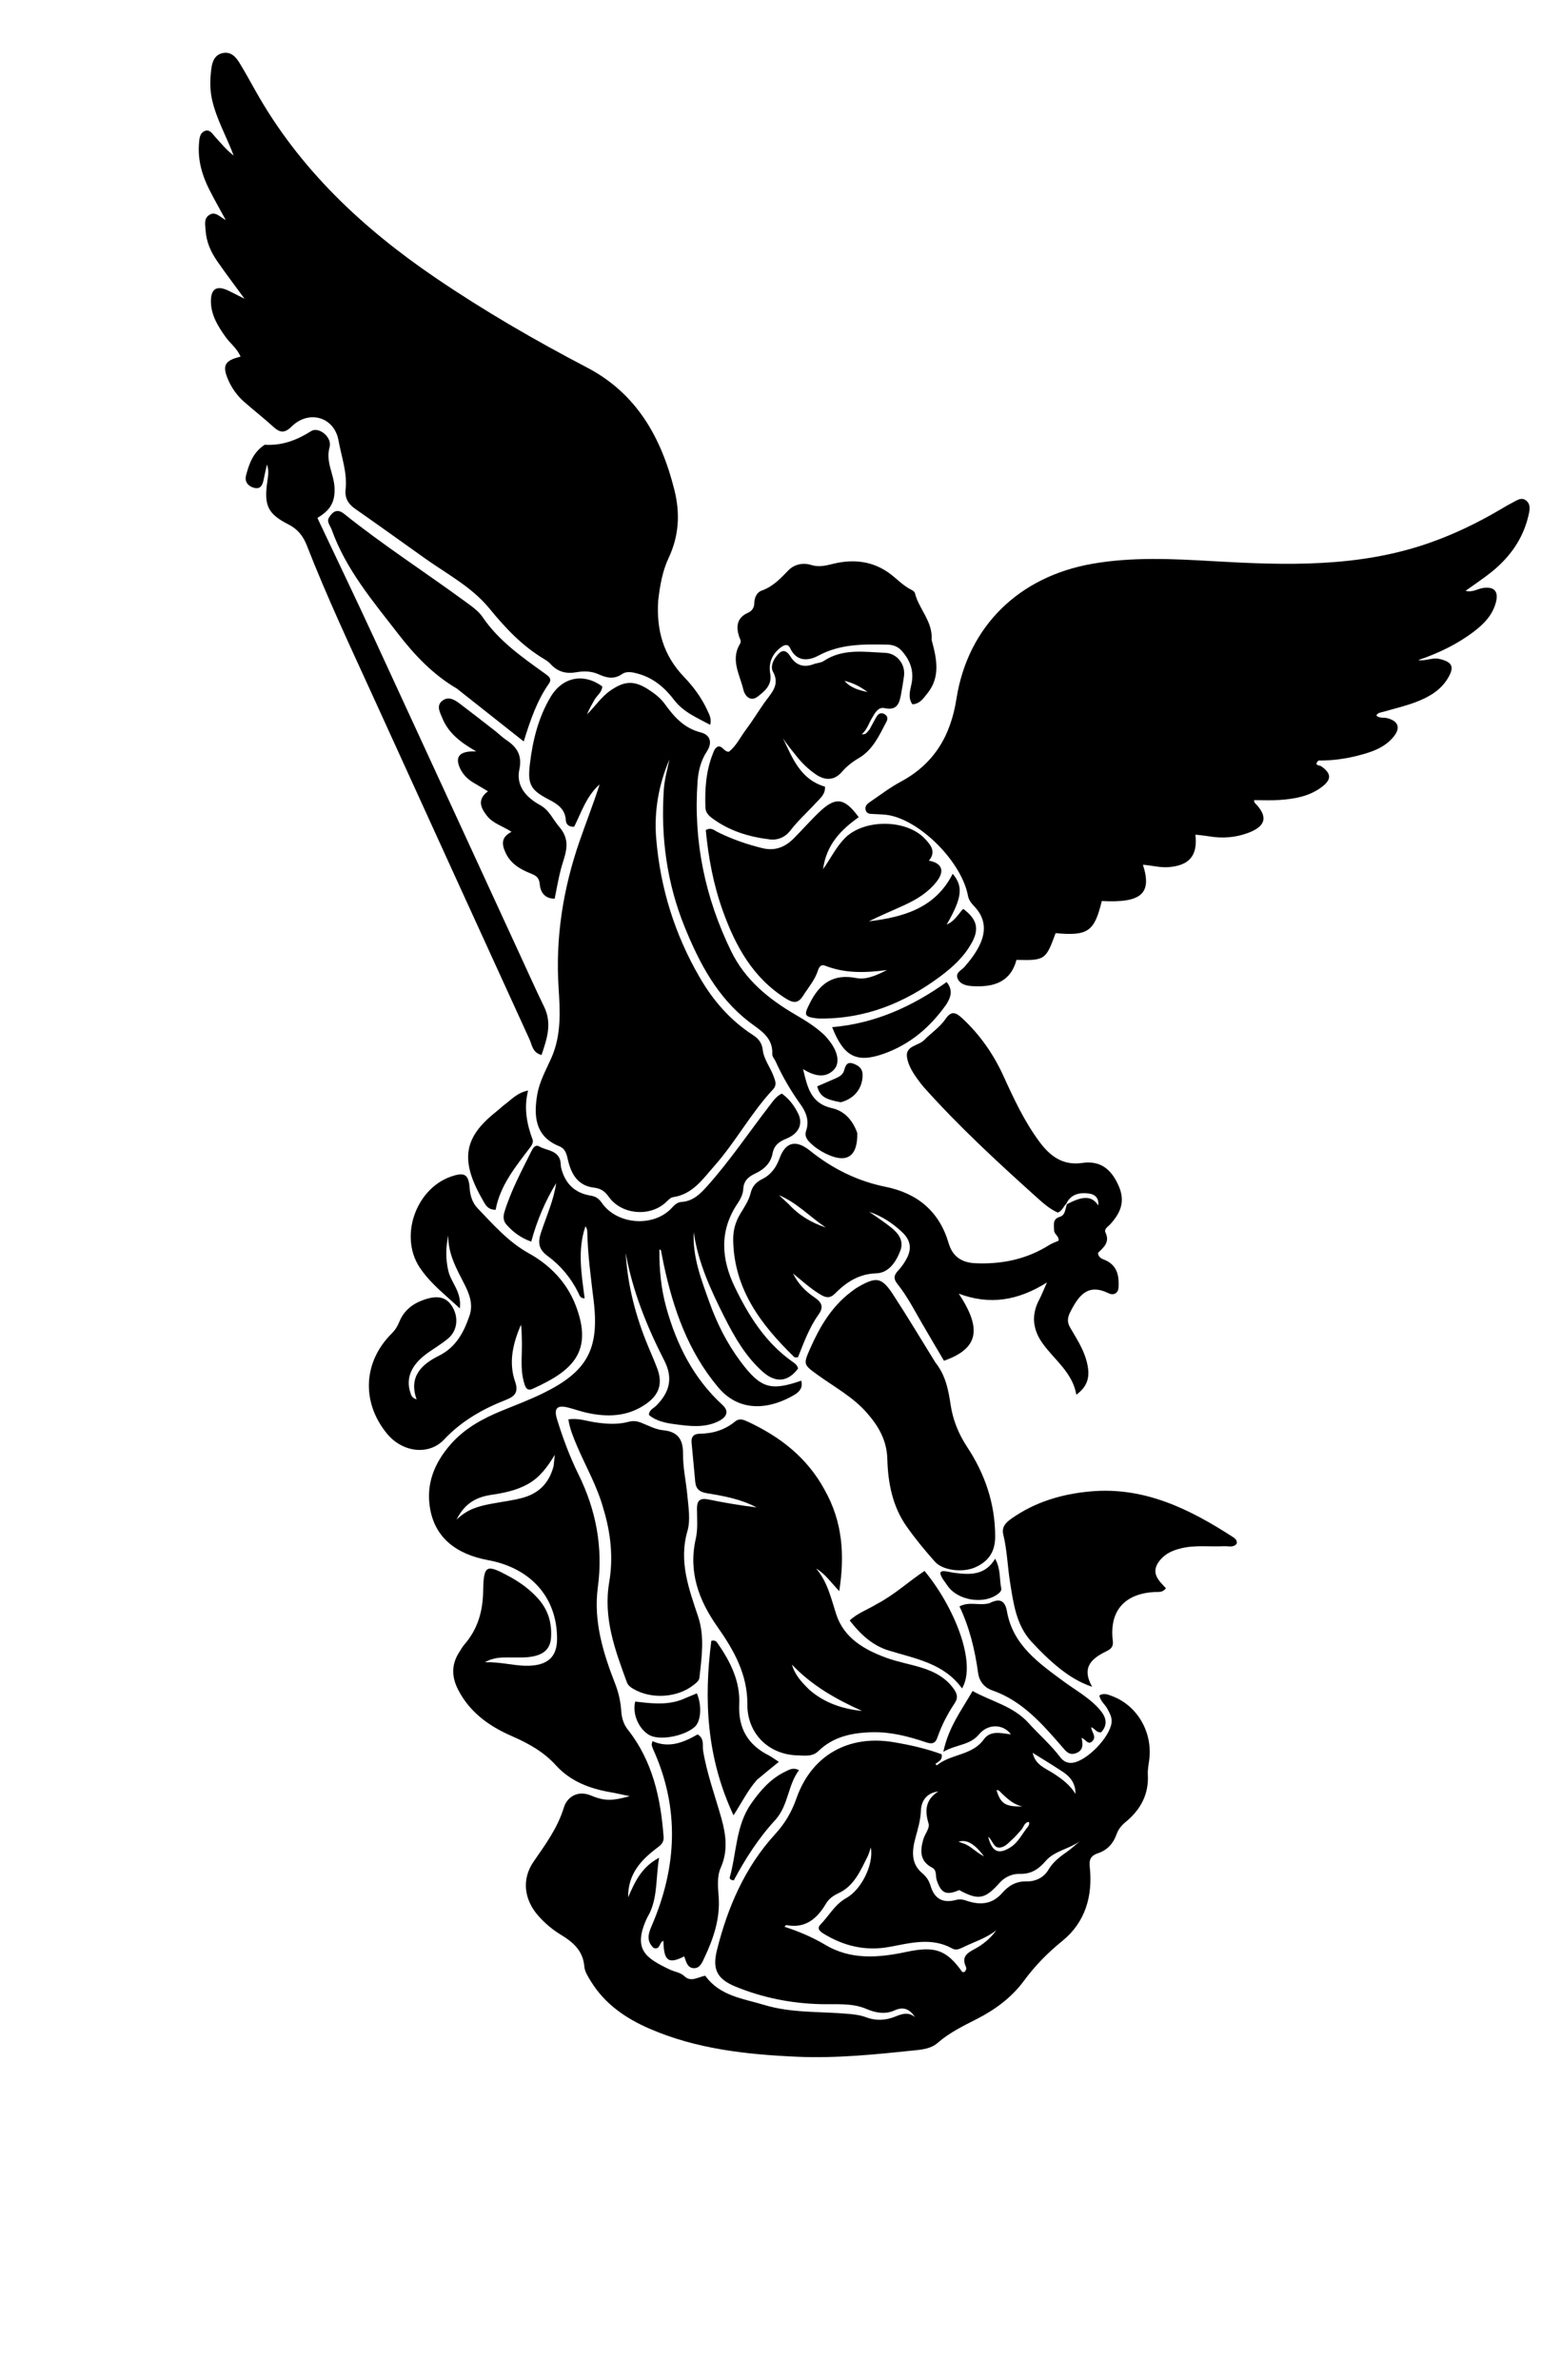
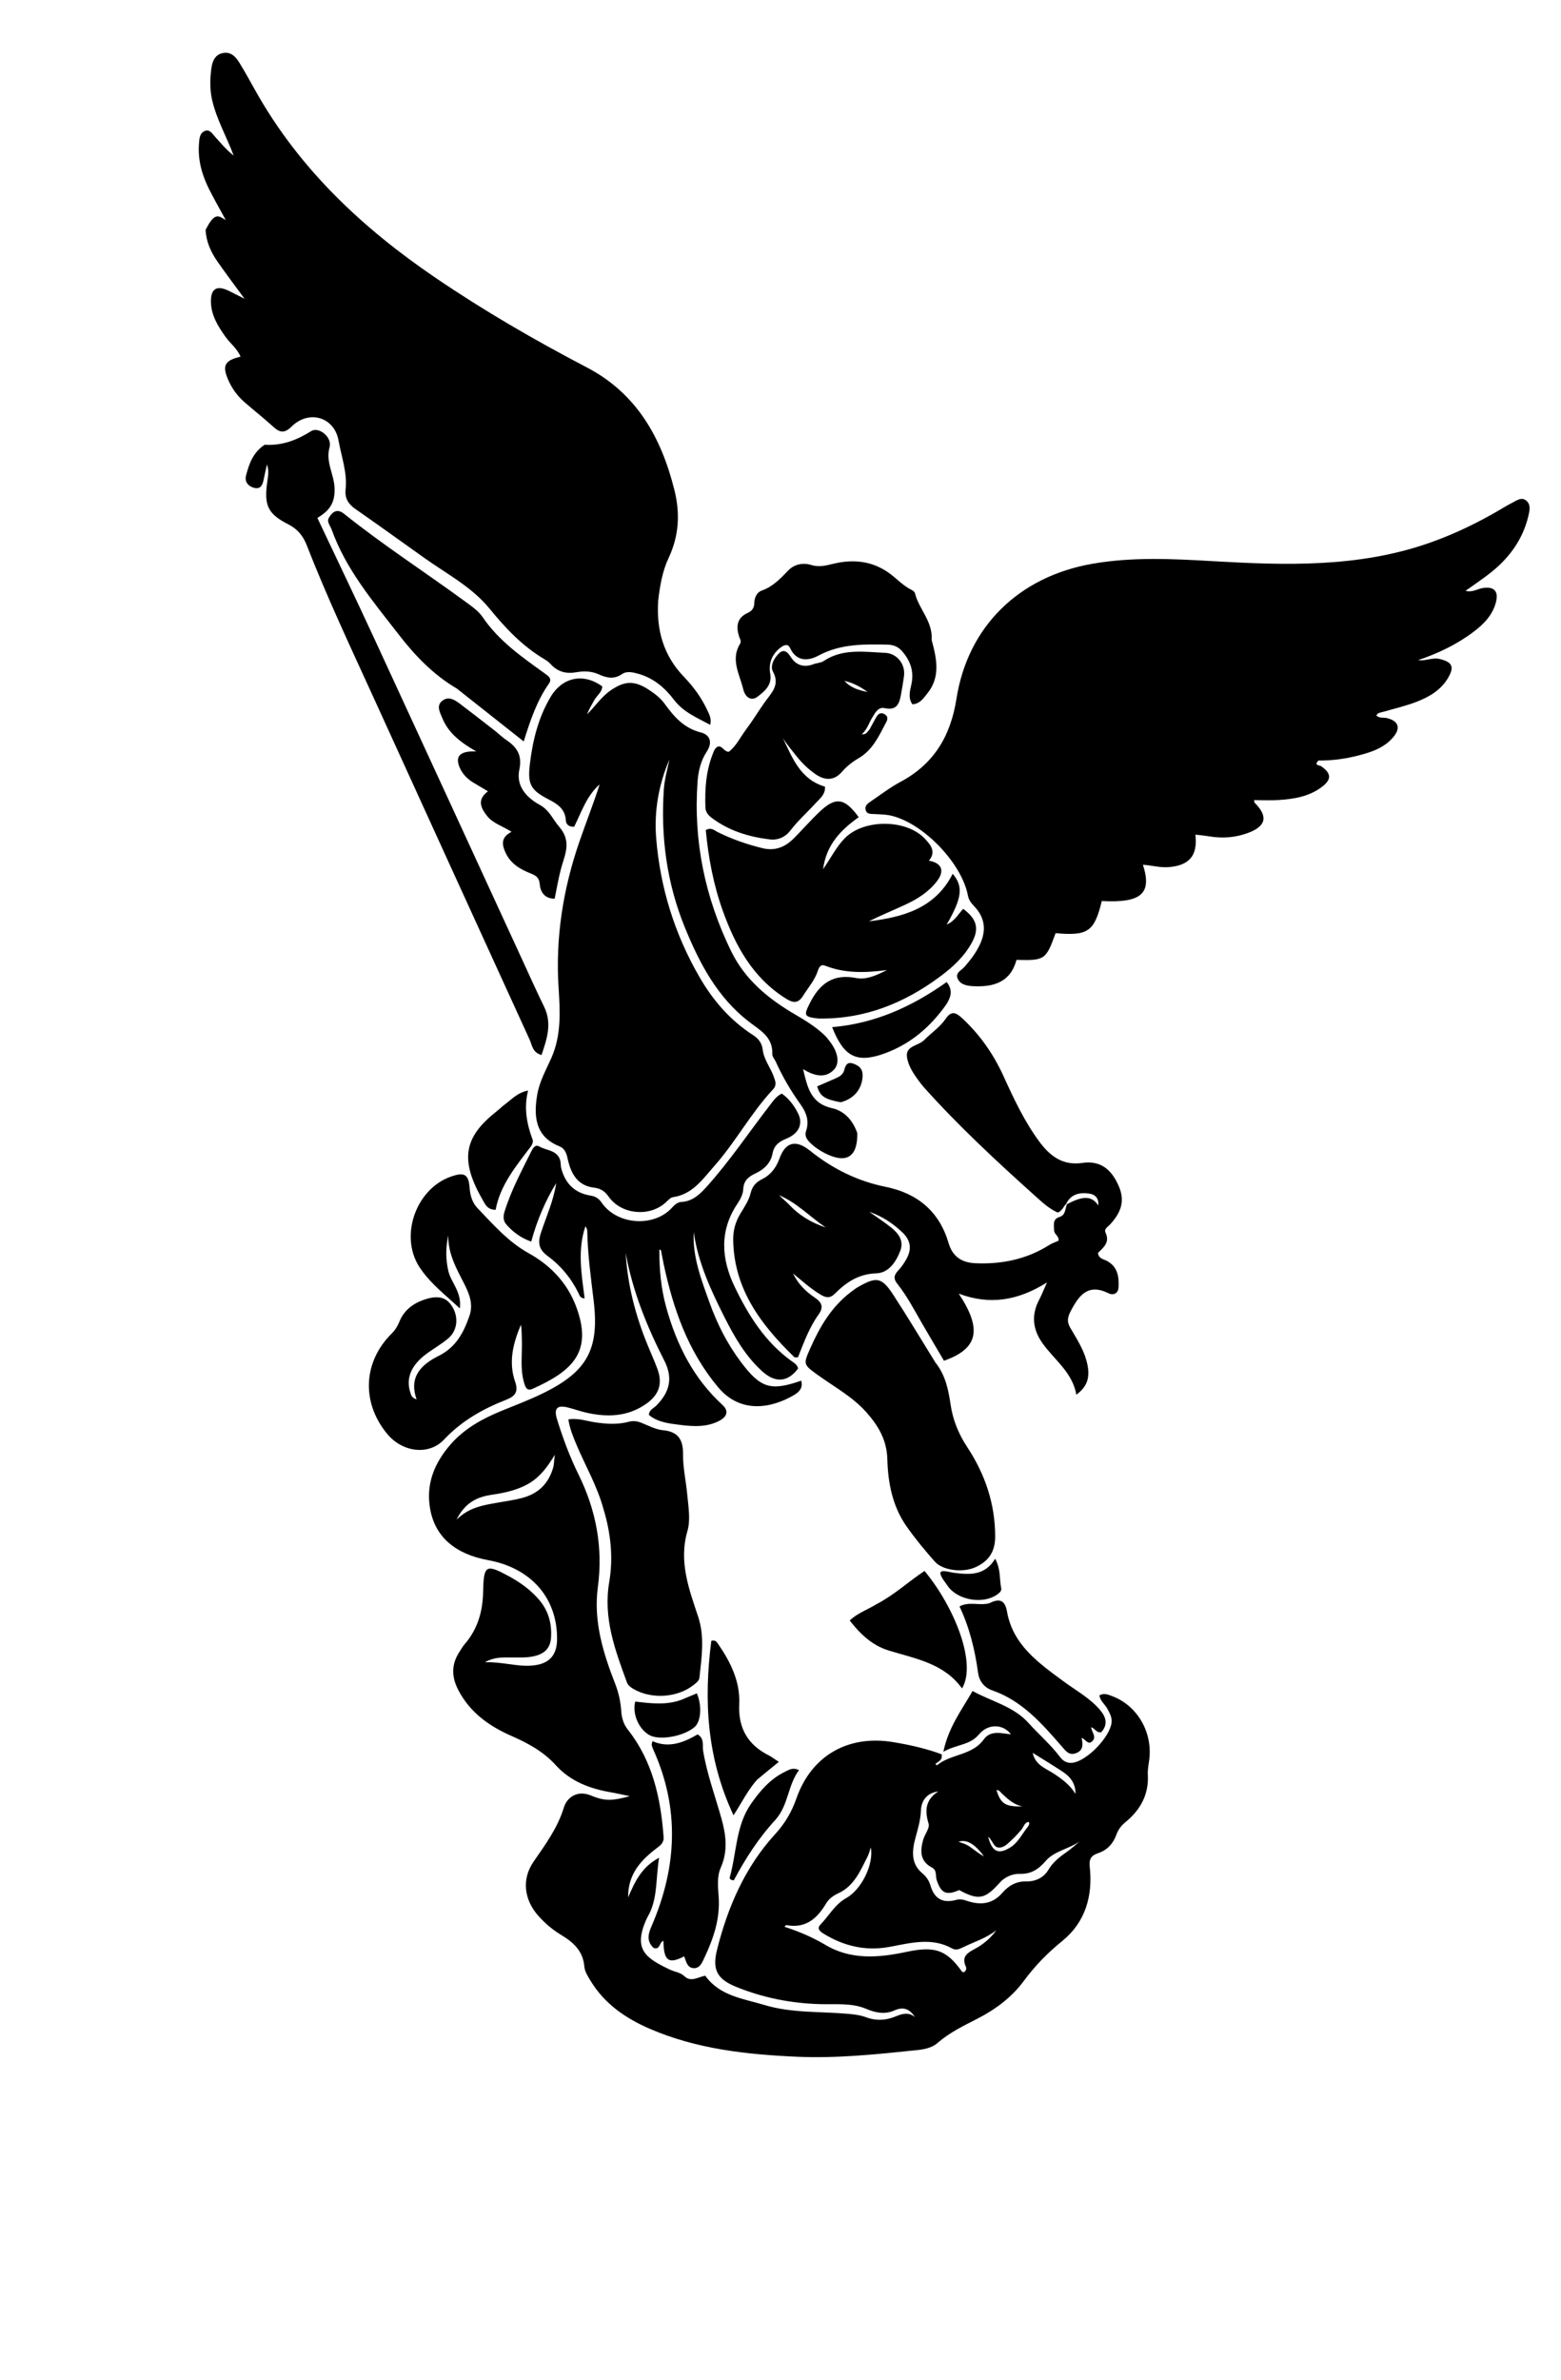
<svg xmlns="http://www.w3.org/2000/svg" version="1.1" id="Layer_1" x="0px" y="0px" width="100%" viewBox="0 0 672 1024" enable-background="new 0 0 672 1024" xml:space="preserve">
  <path fill="#000000" opacity="1" stroke="none" d=" M241.53,502.374   C243.265,509.48 247.58,513.417 254.334,514.496   C256.529,514.847 257.821,515.793 259.061,517.582   C265.674,527.119 281.471,528.22 289.245,519.724   C290.428,518.431 291.601,517.315 293.366,517.208   C298.331,516.906 301.48,513.725 304.512,510.334   C314.305,499.382 322.464,487.165 331.433,475.576   C332.844,473.752 334.129,471.761 336.56,470.575   C339.699,472.794 341.983,475.861 343.637,479.245   C345.788,483.647 343.88,487.799 338.549,489.961   C335.347,491.26 333.228,492.819 332.56,496.423   C331.809,500.477 328.903,503.198 325.343,504.867   C322.224,506.328 320.146,507.964 319.954,511.781   C319.852,513.817 318.777,516.007 317.591,517.754   C309.59,529.543 310.485,541.728 316.313,553.809   C322.207,566.028 329.354,577.454 340.67,585.615   C341.842,586.461 343.228,587.247 343.568,588.873   C339.265,594.671 333.942,595.239 328.369,590.289   C321,583.745 316.173,575.304 311.822,566.677   C305.978,555.095 300.524,543.301 298.64,530.227   C298.117,540.933 301.911,550.66 305.406,560.409   C308.679,569.539 313.012,578.169 318.867,585.968   C327.406,597.341 331.679,598.712 344.915,594.114   C345.761,597.085 344.143,598.919 342.011,600.189   C332.62,605.782 319.04,608.771 309.1,596.891   C296.17,581.437 289.831,563.248 285.713,543.994   C285.297,542.046 284.965,540.079 284.576,538.125   C284.556,538.025 284.362,537.959 283.862,537.597   C283.773,546.294 284.594,554.619 286.846,562.705   C291.298,578.687 298.545,593.132 311.004,604.539   C313.811,607.109 313.206,609.711 309.067,611.681   C303.057,614.542 296.627,613.67 290.393,612.83   C286.54,612.311 282.506,611.537 279.363,608.861   C279.425,606.672 281.272,606.083 282.388,604.979   C288.378,599.053 289.789,592.928 285.985,585.49   C278.445,570.751 272.321,555.549 269.342,539.174   C270.171,553.096 273.645,566.367 278.963,579.197   C280.302,582.428 281.727,585.626 282.953,588.899   C285.336,595.258 283.811,600.127 278.209,604.063   C270.247,609.657 261.452,609.942 252.357,607.863   C249.765,607.271 247.245,606.371 244.668,605.702   C239.875,604.456 238.321,605.939 239.807,610.746   C242.318,618.864 245.278,626.836 249.042,634.468   C256.611,649.814 259.662,665.875 257.374,682.934   C255.404,697.627 259.64,711.263 264.888,724.71   C266.339,728.428 267.177,732.323 267.448,736.368   C267.636,739.172 268.414,741.913 270.261,744.25   C280.941,757.765 284.419,773.681 285.671,790.371   C285.878,793.124 284.157,794.164 282.445,795.48   C275.77,800.611 270.332,806.494 270.403,816.431   C273.374,809.62 276.168,803.435 283.736,799.393   C282.333,807.875 283.087,815.517 279.933,822.645   C279.462,823.71 278.82,824.697 278.338,825.757   C272.31,839.033 278.187,842.666 288.4,847.545   C290.429,848.515 292.83,848.676 294.624,850.371   C297.564,853.148 300.573,850.602 303.622,850.183   C309.861,858.908 319.876,859.979 329.003,862.742   C340.79,866.31 353.095,865.491 365.173,866.575   C367.842,866.814 370.375,867.11 372.934,868.077   C376.946,869.592 381.173,869.429 385.149,867.843   C388.13,866.653 390.936,865.521 393.926,868.003   C391.604,864.512 389.013,863.322 385.025,865.106   C381.104,866.86 377.107,866.221 372.986,864.457   C366.751,861.788 359.888,862.571 353.288,862.402   C340.656,862.078 328.515,859.678 316.836,854.931   C308.883,851.699 306.534,847.646 308.622,839.244   C313.217,820.746 320.698,803.454 333.659,789.286   C337.99,784.551 340.802,779.699 342.87,773.817   C349.321,755.468 365.079,746.427 384.473,749.639   C391.665,750.83 398.778,752.428 405.377,754.88   C405.845,757.606 403.789,757.984 402.657,759.09   C402.924,759.303 403.289,759.655 403.333,759.619   C409.348,754.655 418.494,755.462 423.489,748.508   C426.406,744.447 430.887,745.813 435.198,746.304   C431.949,741.821 425.378,741.583 421.472,746.286   C417.501,751.067 411.823,750.552 406.106,753.801   C408.336,743.202 413.929,735.945 418.689,727.646   C426.929,732.22 436.271,734.172 442.789,741.432   C447.237,746.387 452.339,750.735 456.37,756.087   C457.754,757.924 459.614,758.903 462.033,758.488   C468.193,757.431 477.662,747.595 478.505,741.363   C478.818,739.05 477.725,737.186 476.695,735.264   C475.69,733.389 473.731,732.096 473.27,729.566   C475.233,728.353 477.076,729.209 478.851,729.881   C489.613,733.959 496.226,745.349 494.751,757.149   C494.483,759.296 494.018,761.469 494.136,763.603   C494.611,772.174 490.962,778.772 484.563,784.027   C482.696,785.561 481.404,787.209 480.584,789.52   C479.246,793.286 476.614,796.146 472.76,797.422   C469.72,798.428 468.769,800.021 469.127,803.284   C470.5,815.808 467.231,827.161 457.359,835.169   C450.993,840.332 445.574,845.863 440.719,852.447   C435.576,859.423 428.508,864.71 420.68,868.703   C414.744,871.732 408.751,874.617 403.661,879.064   C401.049,881.346 397.631,881.878 394.329,882.222   C377.271,883.999 360.19,885.793 343.013,885.024   C321.325,884.053 299.831,881.727 279.623,872.956   C269.357,868.5 260.353,862.334 254.365,852.559   C253.159,850.591 251.73,848.405 251.553,846.226   C251,839.409 246.746,835.74 241.439,832.529   C237.877,830.373 234.672,827.655 231.873,824.539   C225.631,817.589 224.443,808.713 229.694,801.101   C234.803,793.694 240.053,786.586 242.753,777.755   C244.069,773.451 248.518,770.157 254.421,772.623   C260.662,775.23 263.8,774.828 271.106,772.915   C267.728,772.211 265.359,771.641 262.962,771.232   C253.885,769.683 245.568,766.544 239.228,759.54   C233.945,753.704 227.32,750.116 220.216,747.001   C210.588,742.779 202.27,736.892 197.249,727.145   C194.292,721.404 194.303,716.012 197.891,710.641   C198.538,709.671 199.08,708.609 199.84,707.739   C205.6,701.151 207.835,693.518 207.992,684.773   C208.198,673.331 209.28,672.95 219.177,678.322   C223.902,680.887 228.193,683.977 231.775,688.037   C235.988,692.815 237.617,698.366 237.216,704.654   C236.946,708.886 234.774,711.321 230.75,712.46   C227.135,713.483 223.479,713.179 219.824,713.216   C216.359,713.25 212.838,712.925 208.76,715.299   C216.133,714.994 222.364,717.243 228.93,716.714   C236.21,716.128 239.784,712.558 239.814,705.259   C239.887,687.576 228.665,674.756 210.123,671.34   C196.02,668.742 187.419,661.416 185.21,649.513   C183.208,638.721 186.976,629.514 194.028,621.474   C200.006,614.658 207.713,610.454 215.971,607.075   C221.981,604.616 228.083,602.324 233.902,599.463   C252.803,590.172 258.062,580.563 255.575,559.776   C254.389,549.863 253.021,539.98 252.819,529.98   C252.803,529.207 252.606,528.438 252.023,527.688   C248.504,537.941 250.353,548.313 251.687,558.676   C249.748,558.72 249.474,557.341 249.01,556.395   C245.864,549.976 241.389,544.58 235.695,540.41   C231.896,537.626 231.471,534.723 232.845,530.547   C235.18,523.455 238.336,516.611 239.439,509.095   C234.696,516.848 231.176,525.159 228.687,534.283   C224.066,532.606 220.842,530.124 218.05,526.984   C216.539,525.285 216.585,523.368 217.209,521.352   C220.033,512.234 224.538,503.862 228.763,495.369   C229.417,494.054 230.423,492.326 232.168,493.341   C235.212,495.113 239.627,494.843 241.081,499.021   C241.401,499.941 241.328,500.998 241.53,502.374  M354.849,836.614   C366.086,843.52 378.126,842.472 390.196,839.915   C402.426,837.324 407.396,838.953 414.2,848.492   C414.318,848.658 414.803,848.561 415.099,848.586   C415.87,847.992 416.158,847.051 415.831,846.353   C413.765,841.94 416.426,840.35 419.818,838.533   C423.374,836.628 426.506,833.948 428.929,830.585   C424.533,834.076 419.192,835.64 414.302,838.061   C412.984,838.713 411.463,839.31 409.982,838.482   C401.008,833.46 391.87,836.137 382.727,837.79   C372.59,839.623 363.232,837.418 354.534,832.065   C352.997,831.119 351.508,829.895 353.206,828.148   C356.884,824.363 359.368,819.513 364.265,816.78   C370.975,813.035 376.22,802.097 374.889,794.985   C374.337,796.544 374.038,797.803 373.47,798.925   C370.388,805.003 367.687,811.526 361.038,814.621   C358.631,815.741 356.837,817.031 355.51,819.261   C351.684,825.693 346.638,829.944 338.491,828.381   C338.333,828.35 338.096,828.739 337.719,829.103   C343.512,830.996 349.027,833.243 354.849,836.614  M412.915,813.308   C407.366,815.756 405.128,814.682 403.25,809.036   C402.647,807.224 403.429,804.769 401.254,803.644   C395.936,800.893 396.096,796.418 397.429,791.647   C398.091,789.277 400.333,786.644 399.763,784.766   C398.032,779.066 398.36,774.48 403.917,770.862   C398.75,771.57 396.602,775.037 396.436,779.185   C396.273,783.274 395.154,786.94 394.108,790.783   C392.645,796.158 391.997,801.819 396.963,806.003   C398.857,807.599 399.949,809.256 400.656,811.622   C402.314,817.179 406.029,819.094 411.721,817.518   C413.51,817.022 414.913,817.507 416.515,818.03   C422.171,819.876 427.271,819.37 431.478,814.526   C434.165,811.431 437.441,809.482 441.887,809.577   C445.712,809.658 449.285,808.007 451.25,804.697   C453.216,801.386 455.932,799.195 458.968,797.105   C461.027,795.688 462.867,793.954 464.805,792.361   C460.115,795.661 453.866,796.492 450.192,800.761   C447.095,804.36 443.857,806.459 439.155,806.324   C435.659,806.223 432.462,807.792 430.395,810.106   C424.077,817.178 421.357,817.894 412.915,813.308  M238.315,630.878   C238.49,629.253 238.666,627.628 238.841,626.002   C235.764,631.091 232.447,635.734 227.17,638.65   C222.279,641.353 216.914,642.441 211.495,643.248   C205.258,644.177 200.171,646.677 196.523,653.921   C201.354,649.248 206.285,648.096 211.274,647.13   C215.664,646.279 220.131,645.756 224.455,644.659   C231.369,642.903 236.253,638.773 238.315,630.878  M462.977,771.933   C463.09,767.684 460.937,764.659 457.58,762.446   C453.396,759.688 449.1,757.101 444.564,754.259   C445.657,759.434 449.933,760.827 453.314,762.996   C457.205,765.492 460.769,768.201 462.977,771.933  M442.654,785.839   C442.899,785.259 443.396,784.712 442.829,783.971   C440.886,784.266 440.71,786.248 439.654,787.382   C438.42,788.707 437.3,790.159 435.946,791.346   C434.233,792.848 432.686,794.948 430.243,795.028   C427.655,795.112 427.399,791.958 425.4,790.372   C427.084,796.966 429.888,798.117 434.958,794.942   C438.345,792.821 439.914,789.24 442.654,785.839  M431.719,772.14   C430.82,771.515 430.376,770.213 428.984,770.269   C430.772,776.169 432.799,777.505 440.108,777.31   C436.883,776.662 434.466,774.748 431.719,772.14  M414.652,793.217   C417.734,794.178 419.854,796.85 423.617,798.815   C419.489,793.238 416.003,791.407 412.635,792.514   C413.158,792.683 413.629,792.835 414.652,793.217  z" />
  <path fill="#000000" opacity="1" stroke="none" d=" M567.599,327.262   C565.399,329.465 568.075,329.238 568.722,329.69   C573.096,332.749 573.369,335.307 569.151,338.545   C563.638,342.778 557.035,343.835 550.338,344.26   C546.877,344.479 543.39,344.298 539.874,344.298   C539.971,344.82 539.919,345.231 540.098,345.409   C545.989,351.273 545.123,355.51 537.235,358.432   C531.837,360.432 526.229,360.858 520.524,359.885   C518.597,359.556 516.641,359.396 514.612,359.149   C515.683,368.226 511.932,372.495 502.952,373.14   C499.298,373.402 495.762,372.368 492.02,372.104   C496.036,384.565 491.298,388.616 474.316,387.719   C471.103,400.894 468.356,402.804 454.428,401.543   C450.228,413.056 449.814,413.345 437.595,413.038   C435.005,422.719 427.623,424.866 418.696,424.346   C416.122,424.196 413.448,423.658 412.296,421.181   C411.083,418.572 413.942,417.534 415.249,416.014   C417.867,412.969 420.293,409.836 421.962,406.143   C424.651,400.196 423.986,394.831 419.442,390.034   C418.184,388.707 417.06,387.364 416.693,385.408   C414.01,371.124 396.757,353.5 382.814,350.809   C380.709,350.403 378.517,350.451 376.365,350.296   C374.896,350.19 373.181,350.461 372.66,348.545   C372.17,346.747 373.508,345.768 374.746,344.93   C379.019,342.037 383.145,338.85 387.676,336.427   C402.059,328.734 409.223,316.734 411.735,300.748   C416.658,269.411 438.74,248.117 470.195,242.607   C487.441,239.587 504.713,240.465 521.982,241.464   C553.485,243.288 584.866,244.287 615.306,233.622   C626.038,229.862 636.211,224.943 645.994,219.179   C647.572,218.249 649.137,217.285 650.775,216.47   C652.803,215.461 654.99,213.581 657.179,215.538   C659.137,217.289 658.454,219.918 657.918,222.156   C655.576,231.934 650.008,239.684 642.323,245.942   C638.859,248.762 635.097,251.216 630.906,254.243   C633.987,255.008 636.101,253.366 638.372,253.023   C643.06,252.315 645.156,254.301 644.047,258.897   C642.685,264.538 638.84,268.497 634.387,271.858   C627.186,277.293 619.14,281.14 610.56,284.035   C613.708,284.558 616.615,282.804 619.779,283.57   C625.157,284.871 626.196,286.894 623.419,291.647   C620.307,296.974 615.221,299.911 609.747,302.02   C605.109,303.807 600.21,304.92 595.422,306.318   C594.355,306.63 593.125,306.615 592.5,307.914   C593.876,309.174 595.658,308.64 597.201,309.033   C602,310.254 603.069,313.217 599.89,317.079   C595.97,321.843 590.351,323.658 584.695,325.115   C579.217,326.526 573.604,327.313 567.599,327.262  z" />
-   <path fill="#000000" opacity="1" stroke="none" d=" M283.353,258.378   C282.495,271.21 285.651,282.108 294.464,291.283   C298.483,295.467 301.986,300.209 304.466,305.562   C305.346,307.463 306.43,309.355 305.72,311.902   C299.926,308.75 294.211,306.485 290.142,301.123   C286.339,296.111 281.49,291.868 275.083,290.023   C272.607,289.309 269.897,288.621 267.813,290.05   C264.218,292.514 261.049,291.667 257.578,290.106   C254.609,288.771 251.287,288.715 248.228,289.255   C243.722,290.05 240.108,289.14 237.04,285.757   C236.269,284.906 235.281,284.203 234.285,283.612   C224.841,278.013 217.57,270.248 210.639,261.782   C203.089,252.562 192.315,246.951 182.692,240.098   C172.786,233.044 162.915,225.94 152.938,218.988   C149.905,216.874 148.375,214.353 148.779,210.604   C149.56,203.359 146.97,196.499 145.733,189.557   C143.913,179.347 132.91,176.254 125.546,183.538   C122.502,186.549 120.483,186.225 117.654,183.646   C113.594,179.944 109.244,176.562 105.116,172.933   C102.21,170.378 99.954,167.286 98.363,163.731   C95.521,157.383 96.591,155.124 103.551,153.478   C102.13,149.976 99.087,147.781 97.036,144.886   C93.816,140.341 90.903,135.674 90.8,129.916   C90.7,124.252 93.283,122.666 98.322,125.071   C100.4,126.063 102.438,127.137 105.287,128.573   C101.007,122.719 97.132,117.635 93.501,112.382   C90.731,108.373 88.784,103.979 88.498,98.974   C88.365,96.645 87.674,94.177 89.993,92.562   C92.521,90.802 94.301,93.043 97.202,94.725   C94.503,89.752 92.189,85.715 90.091,81.568   C86.962,75.384 85.117,68.881 85.658,61.84   C85.828,59.616 85.943,57.206 88.26,56.327   C90.342,55.537 91.49,57.66 92.662,58.941   C95.195,61.707 97.554,64.633 100.598,66.935   C97.515,58.779 93.27,51.428 91.333,43.103   C90.295,38.642 90.398,34.142 90.956,29.692   C91.329,26.716 92.327,23.604 95.847,22.844   C99.365,22.084 101.488,24.437 103.1,27.063   C105.539,31.036 107.772,35.137 110.057,39.204   C128.857,72.67 155.981,98.103 187.365,119.457   C208.332,133.724 230.226,146.399 252.692,158.139   C274.109,169.33 284.717,188.335 290.335,210.891   C292.838,220.942 292.318,230.566 287.844,240.073   C285.219,245.652 284.126,251.787 283.353,258.378  z" />
+   <path fill="#000000" opacity="1" stroke="none" d=" M283.353,258.378   C282.495,271.21 285.651,282.108 294.464,291.283   C298.483,295.467 301.986,300.209 304.466,305.562   C305.346,307.463 306.43,309.355 305.72,311.902   C299.926,308.75 294.211,306.485 290.142,301.123   C286.339,296.111 281.49,291.868 275.083,290.023   C272.607,289.309 269.897,288.621 267.813,290.05   C264.218,292.514 261.049,291.667 257.578,290.106   C254.609,288.771 251.287,288.715 248.228,289.255   C243.722,290.05 240.108,289.14 237.04,285.757   C236.269,284.906 235.281,284.203 234.285,283.612   C224.841,278.013 217.57,270.248 210.639,261.782   C203.089,252.562 192.315,246.951 182.692,240.098   C172.786,233.044 162.915,225.94 152.938,218.988   C149.905,216.874 148.375,214.353 148.779,210.604   C149.56,203.359 146.97,196.499 145.733,189.557   C143.913,179.347 132.91,176.254 125.546,183.538   C122.502,186.549 120.483,186.225 117.654,183.646   C113.594,179.944 109.244,176.562 105.116,172.933   C102.21,170.378 99.954,167.286 98.363,163.731   C95.521,157.383 96.591,155.124 103.551,153.478   C102.13,149.976 99.087,147.781 97.036,144.886   C93.816,140.341 90.903,135.674 90.8,129.916   C90.7,124.252 93.283,122.666 98.322,125.071   C100.4,126.063 102.438,127.137 105.287,128.573   C101.007,122.719 97.132,117.635 93.501,112.382   C90.731,108.373 88.784,103.979 88.498,98.974   C92.521,90.802 94.301,93.043 97.202,94.725   C94.503,89.752 92.189,85.715 90.091,81.568   C86.962,75.384 85.117,68.881 85.658,61.84   C85.828,59.616 85.943,57.206 88.26,56.327   C90.342,55.537 91.49,57.66 92.662,58.941   C95.195,61.707 97.554,64.633 100.598,66.935   C97.515,58.779 93.27,51.428 91.333,43.103   C90.295,38.642 90.398,34.142 90.956,29.692   C91.329,26.716 92.327,23.604 95.847,22.844   C99.365,22.084 101.488,24.437 103.1,27.063   C105.539,31.036 107.772,35.137 110.057,39.204   C128.857,72.67 155.981,98.103 187.365,119.457   C208.332,133.724 230.226,146.399 252.692,158.139   C274.109,169.33 284.717,188.335 290.335,210.891   C292.838,220.942 292.318,230.566 287.844,240.073   C285.219,245.652 284.126,251.787 283.353,258.378  z" />
  <path fill="#000000" opacity="1" stroke="none" d=" M369.043,487.533   C369.272,497.675 364.547,500.748 355.855,496.586   C353.127,495.28 350.642,493.655 348.509,491.483   C347.122,490.071 346.35,488.555 347.039,486.547   C348.488,482.325 347.037,478.591 344.657,475.281   C340.458,469.441 336.862,463.287 333.904,456.745   C333.424,455.684 332.412,454.624 332.46,453.601   C332.81,446.131 327.089,443.285 322.285,439.558   C308.771,429.072 301.128,414.51 294.837,399.109   C287.078,380.112 284.415,360.295 285.762,339.887   C286.057,335.426 287.267,331.129 288.184,326.784   C283.565,337.607 281.538,348.994 282.479,360.648   C284.205,382.01 290.459,402.085 301.258,420.667   C307.035,430.606 314.407,439.099 324.131,445.372   C326.528,446.918 327.998,448.78 328.349,451.724   C328.852,455.946 331.66,459.315 333.076,463.22   C333.769,465.131 334.528,466.907 332.791,468.76   C323.305,478.888 316.755,491.271 307.581,501.65   C302.532,507.362 298.214,513.898 289.729,515.154   C288.446,515.344 287.32,516.819 286.189,517.779   C279.115,523.785 267.34,522.478 262.031,514.949   C260.392,512.625 258.645,511.392 255.612,511.035   C248.844,510.238 245.888,505.26 244.508,499.167   C243.942,496.667 243.451,494.313 240.686,493.205   C230.036,488.936 229.824,479.658 231.262,471.093   C232.216,465.412 235.045,460.432 237.338,455.283   C241.66,445.576 241.144,435.385 240.481,425.276   C239.054,403.514 242.396,382.497 249.485,362.003   C252.306,353.851 255.485,345.823 258.137,337.534   C252.49,342.485 250.247,349.623 247.175,355.75   C244.502,355.858 243.68,354.426 243.59,352.963   C243.286,348.03 239.92,345.931 236.085,343.944   C228.347,339.935 227.082,337.417 228.114,328.756   C229.327,318.585 231.748,308.732 237.049,299.867   C242.184,291.28 251.261,289.53 259.27,295.358   C259.189,297.86 256.998,299.22 255.896,301.18   C254.768,303.188 253.585,305.167 252.714,307.392   C256.191,303.995 258.83,299.858 262.908,297.06   C268.839,292.991 272.962,292.746 279.041,296.634   C281.721,298.349 284.278,300.3 286.145,302.871   C290.197,308.452 294.455,313.355 301.719,315.182   C305.589,316.156 306.919,319.399 304.236,323.457   C301.723,327.255 300.631,331.716 300.303,336.223   C298.441,361.883 303.485,386.193 314.741,409.286   C320.772,421.66 330.842,429.861 342.398,436.602   C346.716,439.121 350.971,441.742 354.649,445.168   C355.618,446.07 356.46,447.126 357.264,448.184   C360.956,453.044 361.557,457.729 358.877,460.422   C355.701,463.616 351.393,463.59 345.713,460.04   C347.569,467.731 348.946,474.809 358.166,476.853   C363.417,478.018 367.053,481.921 369.043,487.533  z" />
  <path fill="#000000" opacity="1" stroke="none" d=" M459.007,518.008   C457.789,519.116 457.387,520.965 455.392,521.78   C451.718,520.204 448.68,517.369 445.627,514.626   C429.018,499.702 412.637,484.54 397.726,467.875   C396.95,467.008 396.254,466.066 395.557,465.132   C393.245,462.032 391.008,458.648 390.451,454.936   C389.701,449.934 395.405,450.057 397.886,447.518   C400.894,444.441 404.634,442.017 407.09,438.414   C409.518,434.853 411.461,435.596 414.206,438.143   C421.903,445.289 427.734,453.662 432.066,463.196   C436.477,472.904 441.014,482.572 447.389,491.205   C451.965,497.403 457.415,501.654 465.929,500.418   C473.775,499.28 478.526,503.195 481.647,510.451   C484.532,517.156 482.289,521.99 478.023,526.743   C477.061,527.815 475.158,528.787 475.915,530.383   C477.925,534.624 474.973,536.846 472.665,539.155   C472.948,541.573 474.922,541.762 476.291,542.46   C481.13,544.925 481.769,549.261 481.53,553.935   C481.391,556.67 479.223,557.481 477.244,556.506   C468.344,552.122 464.453,557.409 460.893,564.266   C459.598,566.76 459.219,568.71 460.653,571.192   C463.312,575.795 466.285,580.255 467.715,585.484   C469.525,592.098 468.449,596.396 463.359,600.155   C461.685,590.519 453.923,585.203 448.802,578.022   C444.571,572.088 443.88,565.836 447.369,559.255   C448.373,557.361 449.145,555.345 450.715,551.842   C438.157,559.74 426.01,561.643 412.744,556.671   C422.948,572.082 421.077,580.381 406.37,585.537   C403.241,580.217 400.025,574.82 396.88,569.383   C393.543,563.616 390.474,557.672 386.299,552.447   C384.599,550.32 384.76,548.75 386.578,546.824   C388.042,545.271 389.308,543.452 390.32,541.568   C392.546,537.42 392.072,533.718 388.475,530.306   C384.319,526.363 379.681,523.315 374.209,521.46   C377.363,523.697 380.627,525.798 383.642,528.21   C386.769,530.712 389.197,533.888 387.595,538.151   C385.771,543.004 382.562,547.757 377.257,547.922   C369.65,548.159 364.329,551.752 359.428,556.653   C357.299,558.782 355.558,558.464 353.269,557.099   C348.951,554.524 345.29,551.153 341.4,547.991   C343.5,552.368 346.813,555.712 350.753,558.369   C353.808,560.428 354.7,562.429 352.36,565.695   C348.368,571.267 346.039,577.719 343.521,584.059   C342.818,584.02 342.156,584.189 341.901,583.94   C327.628,570.047 315.983,554.79 315.634,533.601   C315.565,529.446 316.614,525.735 318.738,522.219   C320.457,519.374 322.373,516.596 323.168,513.305   C323.846,510.501 325.474,508.67 328.058,507.405   C331.833,505.559 334.141,502.425 335.574,498.473   C338.173,491.308 342.707,490.335 348.658,495.117   C358.269,502.84 369.05,508.239 381.228,510.698   C394.99,513.478 404.384,521.31 408.384,534.956   C410.109,540.84 414.169,543.316 419.807,543.573   C431.187,544.092 441.953,541.899 451.725,535.719   C452.938,534.952 454.351,534.5 455.688,533.895   C456.076,531.952 453.804,531.167 453.787,529.447   C453.765,527.195 452.971,524.635 456.149,523.651   C458.572,522.901 458.489,520.682 459.272,518.208   C466.479,514.354 470.084,514.634 472.798,518.711   C473.141,515.551 471.427,513.903 468.628,513.563   C464.61,513.075 460.982,513.867 459.007,518.008  M339.473,518.095   C343.875,522.93 349.306,526.142 355.482,528.198   C348.706,523.653 343.063,517.507 335.341,514.294   C336.556,515.402 337.772,516.51 339.473,518.095  z" />
-   <path fill="#000000" opacity="1" stroke="none" d=" M355.005,641.115   C362.671,654.741 363.744,668.894 361.289,684.687   C357.602,680.779 355.164,677.199 351.357,674.963   C356.269,680.716 357.759,687.793 360.016,694.702   C363.333,704.854 372.025,709.86 381.465,713.327   C386.446,715.157 391.759,716.06 396.84,717.644   C402.323,719.354 407.269,721.978 410.694,726.903   C412.085,728.902 412.475,730.641 411.032,732.816   C407.985,737.408 405.406,742.277 403.611,747.499   C402.702,750.146 401.395,750.641 398.713,749.74   C391.293,747.246 383.716,745.24 375.792,745.39   C367.12,745.554 358.871,747.14 352.323,753.488   C349.687,756.043 346.425,755.419 343.327,755.345   C330.804,755.048 321.643,745.849 321.732,733.412   C321.825,720.524 315.951,710.105 308.843,700.016   C300.829,688.643 296.264,676.411 299.532,662.096   C300.477,657.953 300.051,653.471 300.042,649.145   C300.034,645.525 301.536,644.513 305.021,645.234   C311.848,646.647 318.732,647.785 325.68,648.657   C318.995,645.063 311.637,643.753 304.324,642.543   C301.084,642.007 299.574,640.669 299.29,637.581   C298.771,631.953 298.22,626.328 297.715,620.698   C297.49,618.196 298.73,616.973 301.202,616.945   C306.88,616.883 312.034,615.312 316.474,611.669   C318.391,610.096 320.278,610.991 322.089,611.837   C335.847,618.263 347.428,627.165 355.005,641.115  M348.409,727.107   C354.921,732.795 362.664,735.372 371.121,736.233   C359.965,731.229 349.463,725.308 340.932,716.284   C342.154,720.649 344.936,723.698 348.409,727.107  z" />
  <path fill="#000000" opacity="1" stroke="none" d=" M352.381,438.29   C345.932,437.6 346.033,436.856 348.639,431.65   C352.921,423.094 358.761,418.932 368.628,420.861   C372.687,421.654 376.731,420 381.85,417.412   C371.854,418.761 363.382,418.759 355.189,415.537   C353.375,414.823 352.6,416.121 352.06,417.773   C350.746,421.793 347.937,424.956 345.732,428.474   C343.557,431.944 341.404,431.623 338.331,429.699   C324.103,420.791 316.619,407.099 311.164,391.932   C307.095,380.621 304.941,368.929 303.833,357.18   C306.232,355.845 307.507,357.331 308.885,358.015   C315.024,361.065 321.416,363.297 328.084,364.944   C333.615,366.31 337.911,364.556 341.669,360.814   C345.442,357.055 348.927,352.999 352.793,349.342   C359.747,342.765 363.54,343.258 369.67,351.639   C362.198,356.973 355.753,363.254 354.325,374.035   C357.809,369.014 360.089,364.277 363.817,360.556   C372.014,352.376 390.177,352.432 398.144,360.899   C400.639,363.551 403.147,366.498 399.877,370.346   C405.482,371.386 406.825,374.695 403.262,379.3   C399.722,383.874 394.884,386.892 389.719,389.295   C384.501,391.723 379.156,393.877 374.036,396.466   C388.831,394.624 402.585,390.888 410.13,376.002   C414.747,381.442 414.198,386.307 407.547,397.846   C411.098,396.32 412.551,393.231 414.661,391.089   C420.561,395.486 421.599,399.581 418.486,405.399   C415.185,411.569 410.157,416.172 404.637,420.264   C389.254,431.668 372.283,438.573 352.381,438.29  z" />
  <path fill="#000000" opacity="1" stroke="none" d=" M181.401,546.457   C171.41,532.997 178.675,511.745 194.038,506.328   C199.889,504.265 201.741,505.2 202.178,511.227   C202.418,514.533 203.366,517.59 205.578,519.892   C212.363,526.951 218.766,534.369 227.591,539.265   C236.848,544.401 244.081,551.878 247.9,561.9   C255.485,581.808 246.315,589.963 229.274,597.628   C226.745,598.765 226.132,596.786 225.593,594.936   C223.781,588.716 224.918,582.345 224.638,576.047   C224.55,574.059 224.624,572.063 224.258,570.028   C220.921,577.898 218.807,586.01 221.743,594.502   C223.247,598.852 221.872,600.776 217.87,602.342   C207.881,606.251 198.735,611.393 191.195,619.419   C184.57,626.47 173.173,624.94 166.58,616.894   C155.498,603.37 156.319,586.005 168.658,573.784   C170.116,572.34 171.134,570.692 171.894,568.81   C174.07,563.424 178.374,560.484 183.717,558.909   C189.174,557.301 192.556,558.492 194.909,562.619   C197.434,567.047 196.87,572.554 193.039,575.849   C190.027,578.439 186.475,580.391 183.29,582.794   C176.931,587.593 174.669,593.232 176.639,599.169   C176.982,600.203 177.145,601.504 179.341,602.143   C175.835,592.268 181.606,587.059 188.932,583.396   C196.356,579.683 199.664,573.305 202.126,566.126   C203.758,561.366 202.154,556.975 199.985,552.713   C196.605,546.069 192.811,539.542 193.001,531.62   C191.845,536.738 191.812,541.757 193.01,546.919   C194.188,551.991 198.865,555.905 197.948,563.012   C191.821,557.308 185.966,552.845 181.401,546.457  z" />
  <path fill="#000000" opacity="1" stroke="none" d=" M402.717,586.346   C407.073,591.805 408.286,598.083 409.209,604.32   C410.207,611.062 412.637,616.999 416.382,622.692   C424.038,634.33 428.422,647.053 428.414,661.225   C428.41,667.817 425.498,671.917 419.784,674.448   C414.442,676.815 405.853,675.822 402.44,671.976   C398.135,667.127 393.979,662.094 390.253,656.794   C384.201,648.186 382.264,638.074 381.991,627.893   C381.771,619.708 378.198,613.675 373.136,607.906   C367.09,601.016 359.07,596.774 351.812,591.501   C345.8,587.133 345.783,587.04 348.829,580.151   C352.909,570.921 357.952,562.352 366.152,556.077   C367.209,555.269 368.274,554.449 369.424,553.789   C377.333,549.251 379.576,549.572 384.556,557.192   C390.753,566.67 396.546,576.412 402.717,586.346  z" />
-   <path fill="#000000" opacity="1" stroke="none" d=" M499.32,671.409   C494.992,676.77 498.858,680.159 501.922,683.432   C500.466,685.425 498.68,684.965 497.079,685.051   C484.014,685.75 477.486,693.282 479.056,706.119   C479.339,708.436 478.372,709.509 476.586,710.389   C470.339,713.464 465.265,717.117 470.158,725.851   C464.48,723.896 460.224,721.134 456.338,718.067   C451.919,714.579 447.849,710.569 444.028,706.417   C437.478,699.297 436.3,690.057 434.845,681.019   C433.737,674.14 433.566,667.127 431.908,660.322   C431.086,656.946 433.149,655.053 435.569,653.358   C445.804,646.191 457.374,642.82 469.643,641.749   C492.682,639.737 512.079,649.326 530.658,661.331   C531.619,661.952 532.62,662.654 532.413,664.213   C530.988,666.111 528.827,665.251 526.961,665.344   C520.67,665.659 514.329,664.719 508.086,666.341   C504.784,667.198 501.775,668.421 499.32,671.409  z" />
  <path fill="#000000" opacity="1" stroke="none" d=" M259.764,649.245   C257.043,639.316 252.009,630.8 248.209,621.762   C246.75,618.292 245.287,614.805 244.68,610.764   C248.87,610.129 252.377,611.447 255.903,611.989   C260.897,612.756 265.789,613.112 270.717,611.785   C272.539,611.293 274.279,611.505 276.069,612.223   C279.153,613.458 282.262,615.139 285.472,615.442   C291.987,616.058 294.09,619.594 294.031,625.559   C293.972,631.557 295.341,637.441 295.887,643.387   C296.356,648.505 297.317,654.041 295.943,658.777   C292.12,671.947 296.568,683.679 300.542,695.653   C303.418,704.32 302.067,713.098 301.109,721.852   C300.953,723.281 299.777,724.105 298.741,724.942   C291.733,730.606 280.315,731.336 272.506,726.66   C271.332,725.957 270.336,725.18 269.843,723.831   C264.756,709.932 259.625,696.277 262.272,680.747   C264.024,670.464 263.005,659.828 259.764,649.245  z" />
  <path fill="#000000" opacity="1" stroke="none" d=" M374.31,313.926   C375.444,311.899 376.317,310.099 377.348,308.395   C378.098,307.154 379.207,306.445 380.71,307.271   C382.18,308.079 382.303,309.268 381.567,310.652   C378.448,316.521 375.782,322.697 369.605,326.279   C366.887,327.855 364.464,329.796 362.325,332.25   C359.11,335.939 355.147,335.937 351.135,333.178   C348.087,331.081 345.448,328.564 343.14,325.692   C341.009,323.04 338.807,320.438 337.013,317.552   C341.134,326.164 344.535,335.407 355.157,338.509   C355.359,341.94 352.872,343.684 351.064,345.672   C347.48,349.609 343.483,353.144 340.224,357.413   C338.096,360.199 334.916,361.628 331.395,361.204   C322.355,360.114 313.812,357.519 306.409,351.946   C304.91,350.817 303.749,349.511 303.676,347.433   C303.4,339.542 303.915,331.773 306.871,324.337   C307.36,323.106 307.761,321.796 309.161,321.219   C311.114,320.969 311.606,323.422 313.723,323.507   C316.92,321.096 318.681,317.224 321.142,313.953   C323.944,310.231 326.366,306.225 329.045,302.408   C331.891,298.353 336.023,294.857 332.71,288.919   C331.752,287.203 332.565,284.639 333.94,282.776   C335.972,280.022 337.907,278.705 340.328,282.578   C342.647,286.286 346.06,287.396 350.264,285.789   C351.659,285.255 353.351,285.259 354.539,284.466   C362.839,278.931 372.057,280.539 381.091,280.925   C386.157,281.141 389.848,285.862 389.166,290.922   C388.812,293.557 388.361,296.18 387.885,298.796   C387.174,302.702 386.145,305.891 380.793,304.708   C377.957,304.08 376.577,306.989 375.315,309.087   C373.968,311.327 373.278,313.944 370.99,315.957   C372.914,316.176 373.35,314.94 374.31,313.926  M363.555,292.988   C366.178,296.034 369.771,297.009 373.47,297.768   C370.525,295.605 367.378,293.854 363.555,292.988  z" />
  <path fill="#000000" opacity="1" stroke="none" d=" M113.929,191.389   C121.584,191.832 127.858,189.344 133.983,185.495   C137.212,183.467 143.093,188.114 141.881,192.416   C140.107,198.715 143.706,203.888 144.007,209.702   C144.368,216.68 141.655,219.785 136.638,222.882   C144.815,240.19 153.03,257.273 160.985,274.476   C182.16,320.265 203.22,366.108 224.332,411.926   C227.607,419.034 230.804,426.182 234.236,433.213   C237.746,440.404 235.475,447.023 233.118,453.974   C229.226,452.964 229.062,449.679 227.985,447.327   C205.531,398.28 183.181,349.184 160.789,300.108   C150.906,278.449 140.747,256.91 132.092,234.716   C130.506,230.648 128.15,227.682 124.132,225.64   C115.303,221.151 113.625,217.532 115.04,207.465   C115.386,204.996 115.903,202.567 114.926,199.873   C114.453,202.016 113.942,204.151 113.517,206.304   C113.055,208.649 112.21,210.693 109.311,209.901   C106.764,209.206 105.229,207.253 105.921,204.602   C107.23,199.587 108.917,194.675 113.929,191.389  z" />
  <path fill="#000000" opacity="1" stroke="none" d=" M401.07,275.393   C403.289,283.564 404.929,291.363 399.172,298.44   C397.542,300.444 396.096,302.853 392.785,303.073   C390.842,300.338 391.721,297.34 392.332,294.575   C393.555,289.04 392.004,284.477 388.421,280.304   C386.648,278.239 384.597,277.438 381.886,277.386   C371.742,277.191 361.768,277.043 352.325,282.115   C347.977,284.451 342.899,284.859 340.096,278.806   C339.249,276.976 337.709,277.452 336.316,278.454   C332.399,281.271 330.763,285.337 331.565,289.808   C332.465,294.824 329.222,297.346 326.268,299.678   C323.126,302.159 320.675,299.607 319.984,296.669   C318.472,290.243 314.379,283.89 318.579,277.024   C319.309,275.831 318.478,274.889 318.137,273.786   C316.832,269.566 317.242,265.835 321.858,263.758   C323.71,262.925 324.682,261.59 324.72,259.5   C324.762,257.167 325.806,254.888 327.848,254.163   C332.687,252.445 335.94,249.02 339.351,245.469   C341.875,242.843 345.646,242.006 349.123,243.093   C352.532,244.159 355.43,243.407 358.675,242.613   C367.445,240.466 375.867,241.387 383.314,247.011   C386.352,249.305 388.957,252.167 392.46,253.858   C393.03,254.133 393.74,254.674 393.871,255.217   C395.527,262.077 401.626,267.354 401.07,275.393  z" />
  <path fill="#000000" opacity="1" stroke="none" d=" M196.679,296.31   C186.286,290.193 178.462,281.868 171.377,272.718   C160.471,258.631 148.888,244.986 142.77,227.853   C142.174,226.186 140.518,224.542 141.618,222.73   C143.125,220.247 145.111,218.683 148.124,221.098   C164.906,234.551 182.998,246.196 200.326,258.896   C203.001,260.856 205.939,262.858 207.749,265.524   C214.753,275.846 224.735,282.737 234.578,289.839   C236.122,290.953 237.817,292.021 236.279,294.21   C231.243,301.379 228.416,309.553 225.455,319.052   C215.542,311.203 206.261,303.855 196.679,296.31  z" />
  <path fill="#000000" opacity="1" stroke="none" d=" M281.362,838.207   C278.121,835.125 279.13,831.976 280.498,828.818   C291.435,803.556 292.714,778.211 281.183,752.747   C280.911,752.146 280.696,751.509 280.549,750.867   C280.484,750.584 280.656,750.247 280.868,749.219   C287.962,752.414 294.334,749.787 300.33,746.32   C303.363,748.17 302.309,751.069 302.679,753.313   C304.334,763.371 307.895,772.885 310.611,782.636   C312.564,789.65 313.414,796.569 310.315,803.573   C308.513,807.644 309.114,812.125 309.397,816.406   C310.011,825.707 307.155,834.122 303.295,842.304   C302.337,844.334 301.377,847.043 298.613,846.909   C295.82,846.775 295.371,843.972 294.539,841.835   C287.798,845.32 285.711,843.801 285.605,835.163   C283.723,835.64 284.36,839.206 281.362,838.207  z" />
  <path fill="#000000" opacity="1" stroke="none" d=" M213.316,314.653   C215.01,316.034 216.336,317.328 217.849,318.341   C222.471,321.433 224.893,324.898 223.571,331.16   C222.077,338.238 226.592,343.188 232.49,346.425   C236.519,348.635 238.011,352.634 240.683,355.708   C246.326,362.202 243.098,367.783 241.475,373.935   C240.381,378.079 239.688,382.33 238.773,386.737   C234.396,386.66 232.655,383.859 232.352,380.451   C232.112,377.744 230.863,376.811 228.666,375.944   C224.12,374.151 219.948,371.814 217.71,367.066   C216.047,363.535 215.493,360.343 220.209,357.946   C216.403,355.442 212.209,354.376 209.596,351.006   C206.88,347.503 205.338,344.07 210.059,340.497   C207.719,339.111 205.737,337.955 203.774,336.769   C201.142,335.181 199.067,333.058 197.861,330.204   C195.835,325.408 198.027,323.057 205.023,323.348   C198.511,319.599 193.06,315.584 190.4,308.967   C189.443,306.585 187.695,303.763 190.325,301.61   C193.003,299.42 195.713,301.109 198.022,302.852   C203.066,306.66 208.034,310.568 213.316,314.653  z" />
  <path fill="#000000" opacity="1" stroke="none" d=" M425.964,689.857   C430.454,687.558 432.674,688.749 433.494,693.415   C436.043,707.919 447.251,715.682 457.91,723.541   C463.261,727.487 469.174,730.663 473.562,735.808   C476.204,738.907 477.044,742.16 474.057,745.397   C471.976,745.747 471.452,743.751 469.735,743.243   C469.882,745.337 472.243,747.278 470.231,749.257   C468.361,751.095 467.466,748.451 465.604,747.808   C466.292,750.791 466.292,753.219 463.278,754.377   C460.169,755.571 458.737,753.387 457.088,751.491   C448.538,741.657 439.993,731.826 427.103,727.356   C423.635,726.154 421.537,723.32 421.074,719.926   C419.717,709.995 417.384,700.37 413.055,691.25   C417.356,688.974 421.637,691.084 425.964,689.857  z" />
  <path fill="#000000" opacity="1" stroke="none" d=" M377.321,690.292   C385.032,686.283 391.137,680.532 397.999,675.985   C410.676,691.253 420.665,715.558 414.151,726.549   C406.331,715.685 394.054,713.763 382.561,710.219   C375.449,708.026 370.38,703.179 365.788,697.308   C369.195,694.074 373.38,692.721 377.321,690.292  z" />
  <path fill="#000000" opacity="1" stroke="none" d=" M325.864,765.867   C321.892,770.383 319.416,775.502 315.776,781.134   C304.184,756.422 302.949,731.492 306.218,706.063   C308.032,705.573 308.562,706.581 309.097,707.352   C314.502,715.158 318.684,723.587 318.23,733.267   C317.741,743.714 321.963,750.865 331.118,755.443   C331.99,755.879 332.768,756.504 335.275,758.144   C331.912,760.875 329.004,763.237 325.864,765.867  z" />
  <path fill="#000000" opacity="1" stroke="none" d=" M216.733,475.704   C220.055,473.307 222.538,470.211 227.332,469.27   C225.443,476.854 226.792,483.726 229.315,490.479   C229.592,491.222 229.139,492.524 228.596,493.243   C222.186,501.732 215.307,509.929 213.367,520.59   C210.027,520.569 209.062,518.548 208.127,516.945   C197.878,499.37 199.518,489.587 213.42,478.525   C214.462,477.697 215.447,476.796 216.733,475.704  z" />
  <path fill="#000000" opacity="1" stroke="none" d=" M407.455,432.098   C400.459,442.036 391.784,449.355 380.653,453.358   C368.839,457.607 363.234,454.766 358.231,441.984   C376.618,440.444 392.721,433.117 407.531,422.57   C410.319,426.088 409.384,428.934 407.455,432.098  z" />
  <path fill="#000000" opacity="1" stroke="none" d=" M333.988,782.889   C326.47,790.991 320.803,799.963 315.888,809.133   C314.582,809.039 313.979,808.474 314.158,807.84   C317.158,797.224 316.687,785.627 323.404,776.049   C327.383,770.377 331.813,765.296 338.186,762.272   C339.777,761.517 341.399,760.392 343.962,761.723   C339.176,768.033 339.486,776.522 333.988,782.889  z" />
  <path fill="#000000" opacity="1" stroke="none" d=" M293.292,731.449   C295.773,730.431 297.879,729.539 299.978,728.65   C302.281,733.957 301.771,740.752 299.04,743.13   C294.292,747.265 283.631,749.096 279.355,746.511   C274.875,743.801 272.171,737.51 273.448,732.214   C279.914,732.9 286.5,733.903 293.292,731.449  z" />
  <path fill="#000000" opacity="1" stroke="none" d=" M405.786,679.335   C404.672,677.356 403.966,675.747 407.071,676.132   C408.387,676.295 409.678,676.668 410.994,676.829   C417.585,677.638 424.064,677.986 428.406,670.714   C430.938,675.481 430.199,679.605 431.017,683.421   C431.276,684.628 430.179,685.492 429.185,686.186   C423.072,690.451 412.232,688.558 407.995,682.477   C407.329,681.521 406.649,680.575 405.786,679.335  z" />
  <path fill="#000000" opacity="1" stroke="none" d=" M361.919,474.317   C354.897,472.999 353.029,471.698 351.786,467.47   C354.489,466.299 357.21,465.135 359.919,463.941   C361.483,463.253 362.919,462.316 363.398,460.59   C363.989,458.461 364.648,456.681 367.431,457.718   C369.782,458.594 371.396,459.866 371.349,462.763   C371.258,468.282 367.867,472.78 361.919,474.317  z" />
</svg>